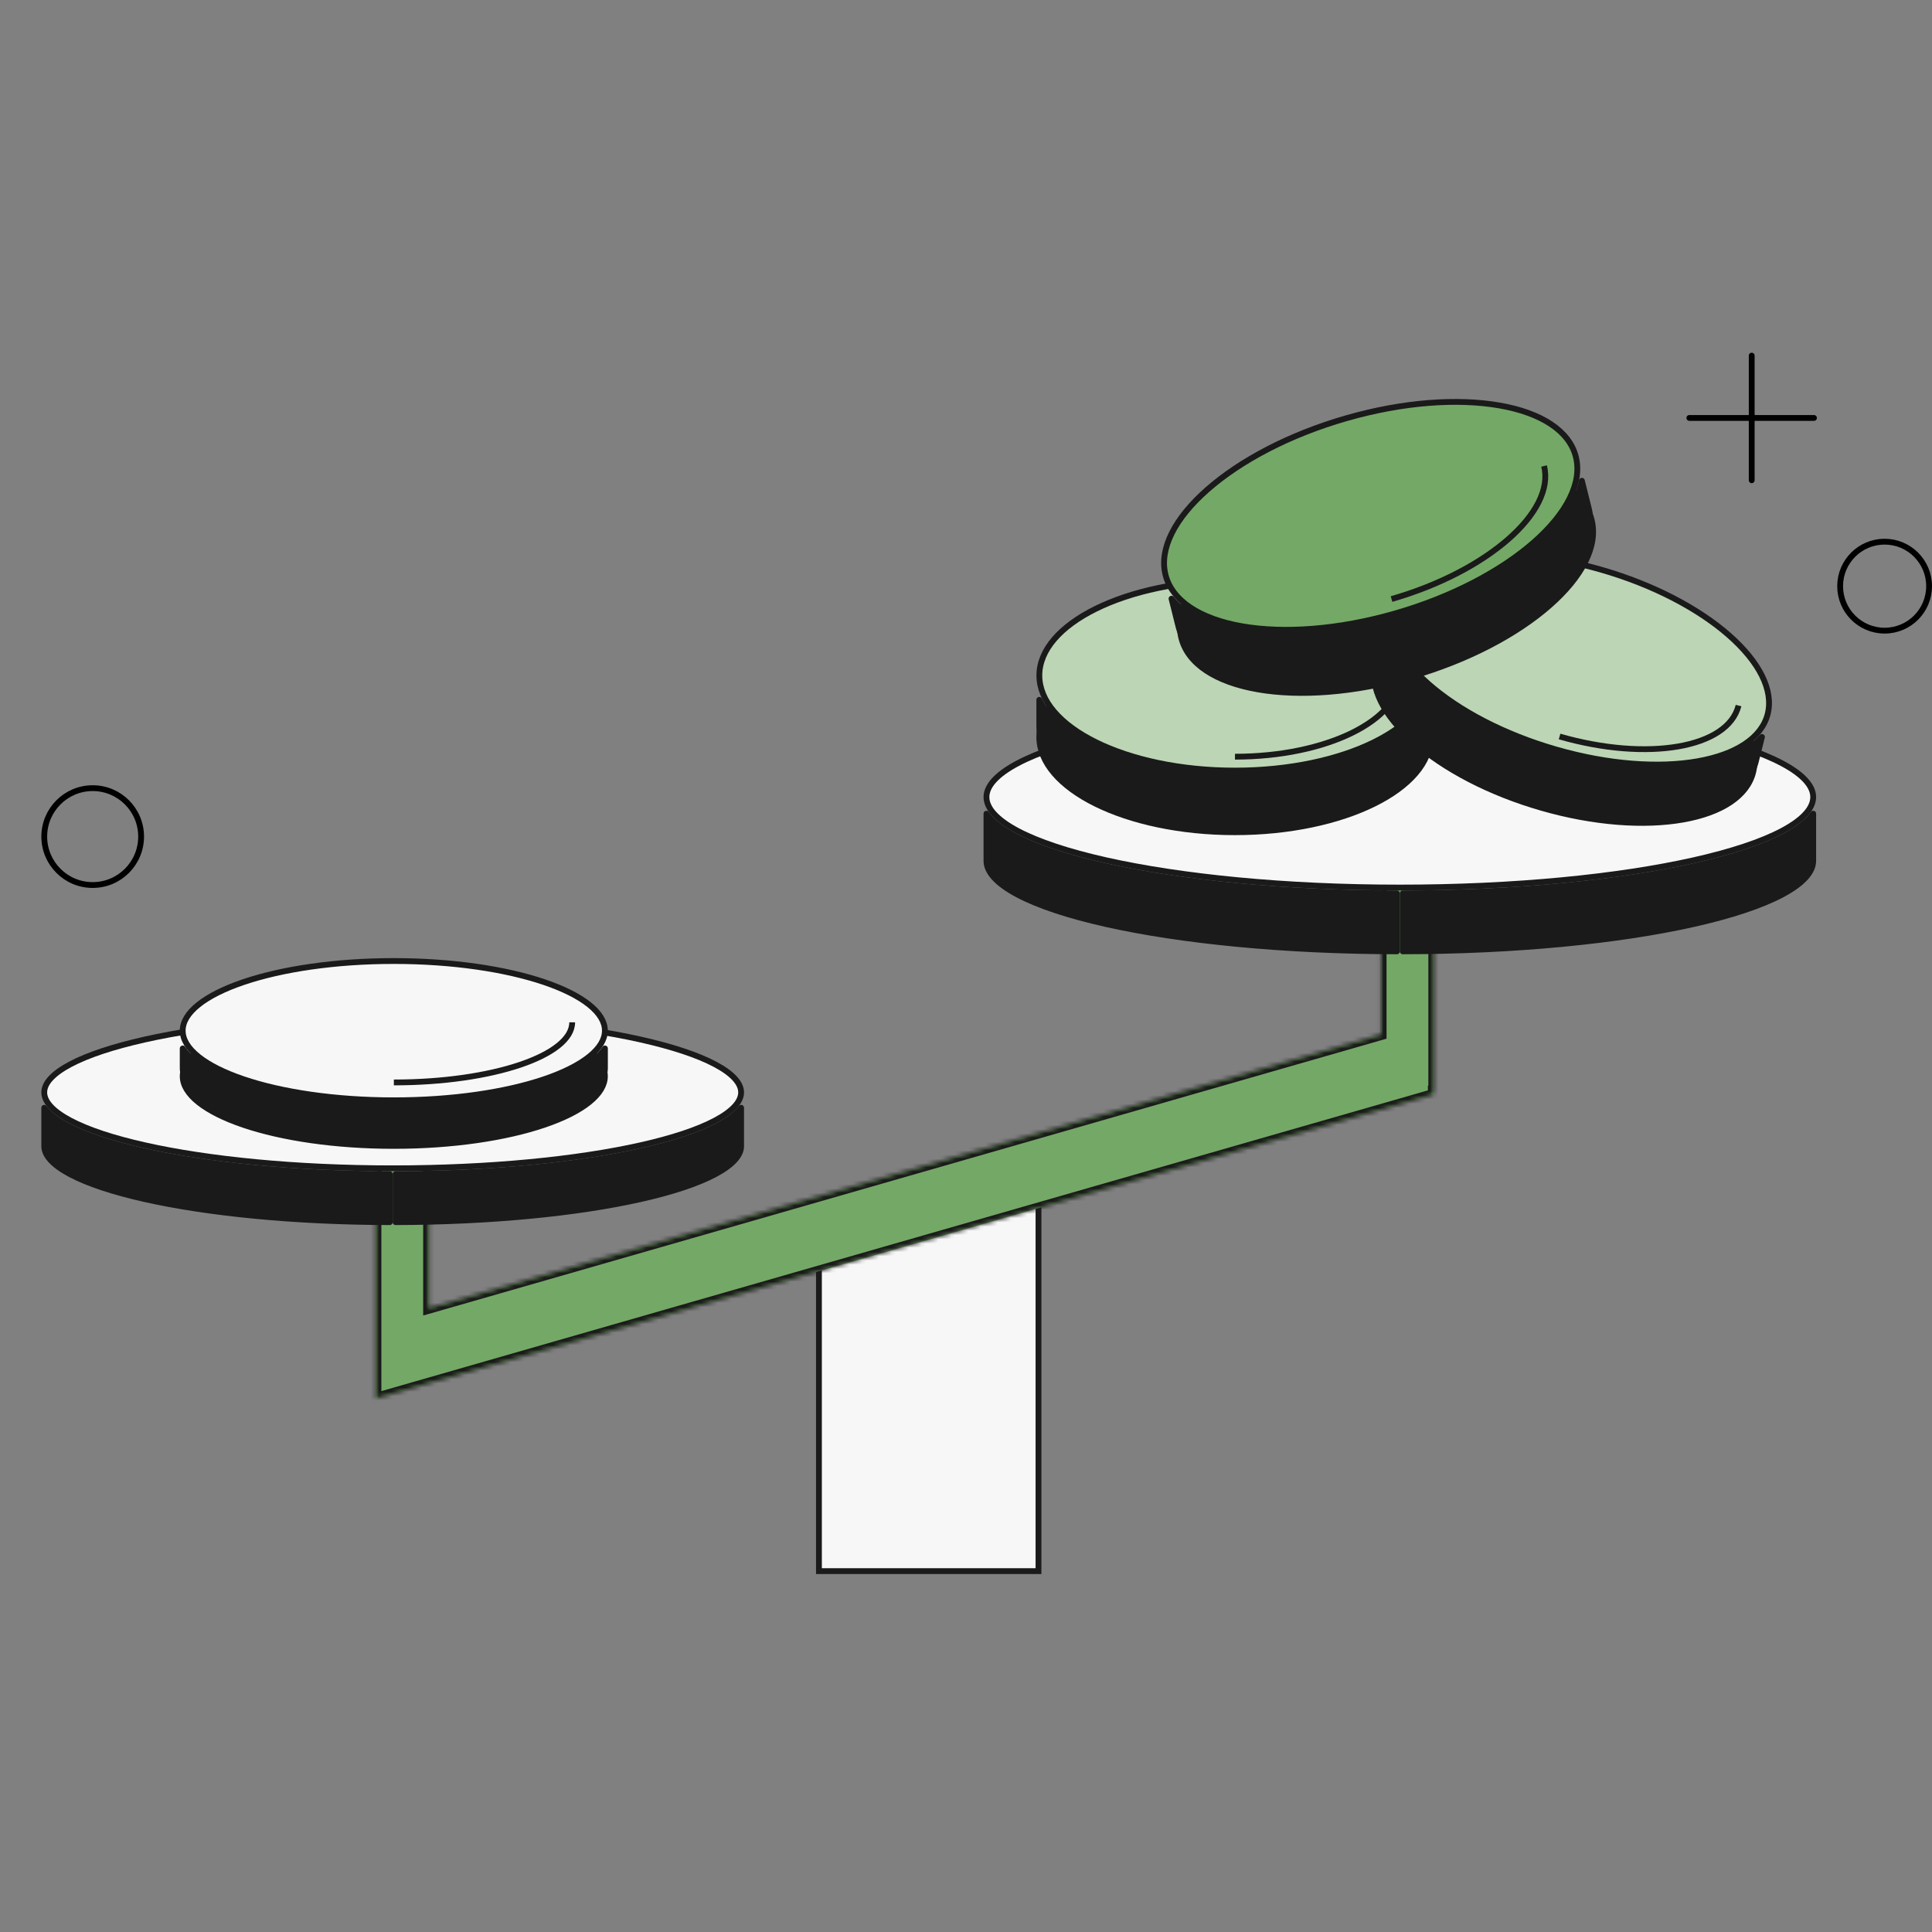
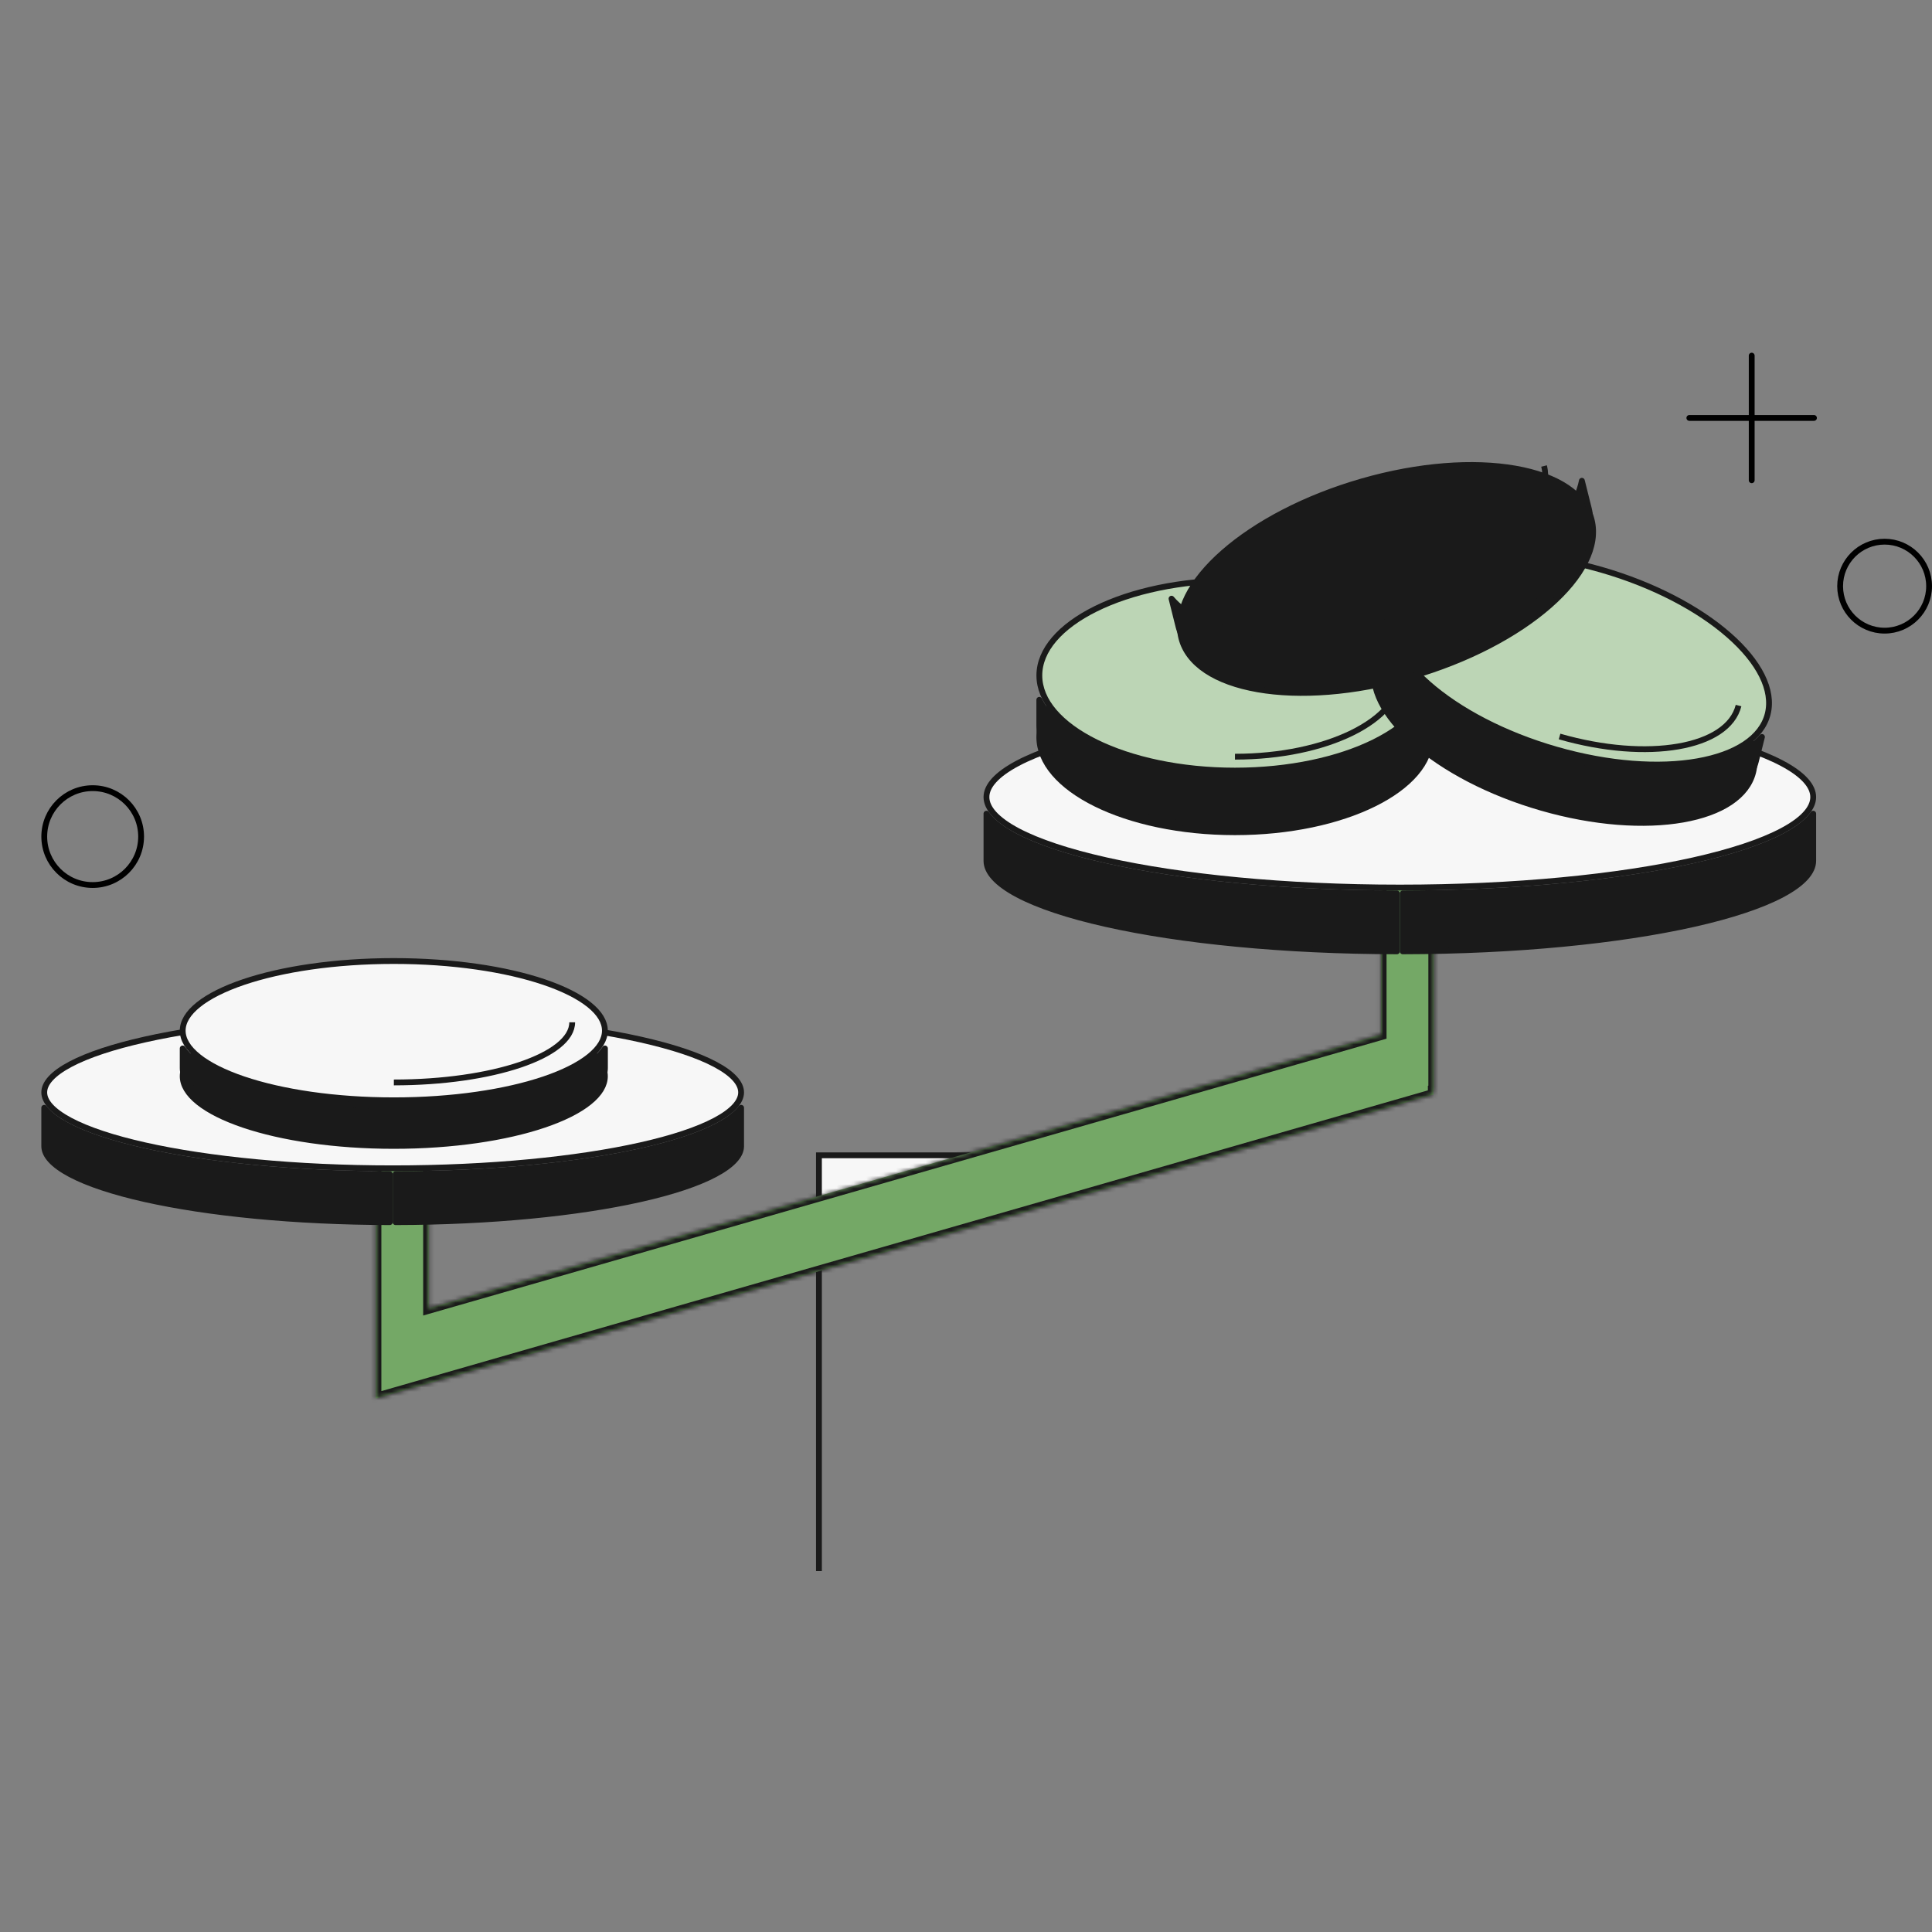
<svg xmlns="http://www.w3.org/2000/svg" width="456" height="456" viewBox="0 0 456 456" fill="none">
  <rect x="0" y="0" width="456" height="456" fill="#808080" stroke="none" />
-   <path d="M193.291 370.821V287.254L245.109 272.68V370.821H193.291Z" fill="#F7F7F7" stroke="#1A1A1A" stroke-width="1.373" />
+   <path d="M193.291 370.821V287.254L245.109 272.68H193.291Z" fill="#F7F7F7" stroke="#1A1A1A" stroke-width="1.373" />
  <mask id="path-2-inside-1_325_80909" fill="white">
    <path fillRule="evenodd" clipRule="evenodd" d="M338.448 183.677L325.94 187.272V244.159L101.2 308.742V252.941L88.692 256.536V312.337V330.092V330.094L101.2 326.499V326.498L338.334 258.353V257.268L338.448 257.235V183.677Z" />
  </mask>
  <path fillRule="evenodd" clipRule="evenodd" d="M338.448 183.677L325.94 187.272V244.159L101.2 308.742V252.941L88.692 256.536V312.337V330.092V330.094L101.2 326.499V326.498L338.334 258.353V257.268L338.448 257.235V183.677Z" fill="#74A866" />
  <path d="M325.94 187.272V185.899L324.62 186.278V187.651L325.94 187.272ZM338.448 183.677L339.768 183.298V181.925L338.448 182.304V183.677ZM325.94 244.159V245.532L327.259 245.153V243.78L325.94 244.159ZM101.2 308.742L99.88 309.121V310.494L101.2 310.115V308.742ZM101.2 252.941L102.52 252.562V251.189L101.2 251.568V252.941ZM88.692 256.536V255.163L87.372 255.542V256.915L88.692 256.536ZM88.692 330.094L87.372 330.473V331.846L88.692 331.467V330.094ZM101.2 326.499V327.872L102.52 327.493V326.12L101.2 326.499ZM101.2 326.498V325.125L99.88 325.504V326.877L101.2 326.498ZM338.334 258.353V259.726L339.653 259.347V257.974L338.334 258.353ZM338.334 257.268V255.895L337.014 256.274V257.647L338.334 257.268ZM338.448 257.235V258.608L339.768 258.229V256.856L338.448 257.235ZM325.94 188.645L338.448 185.05V182.304L325.94 185.899V188.645ZM327.259 243.78V186.892L324.62 187.651V244.538L327.259 243.78ZM325.94 242.786L101.2 307.369V310.115L325.94 245.532V242.786ZM102.52 308.363V252.562L99.88 253.321V309.121L102.52 308.363ZM101.2 251.568L88.692 255.163V257.909L101.2 254.314V251.568ZM87.372 256.915V312.716L90.012 311.957V256.157L87.372 256.915ZM87.372 312.716V330.471L90.012 329.713V311.957L87.372 312.716ZM87.372 330.471V330.473L90.012 329.715V329.713L87.372 330.471ZM88.692 331.467L101.2 327.872V325.126L88.692 328.721V331.467ZM102.52 326.12V326.118L99.88 326.877V326.879L102.52 326.12ZM101.2 327.871L338.334 259.726V256.98L101.2 325.125V327.871ZM339.653 257.974V256.889L337.014 257.647V258.732L339.653 257.974ZM338.448 255.862L338.334 255.895V258.641L338.448 258.608V255.862ZM337.128 184.056V257.614L339.768 256.856V183.298L337.128 184.056Z" fill="#1A1A1A" mask="url(#path-2-inside-1_325_80909)" />
  <path d="M91.995 288.458C69.403 288.416 48.989 286.345 34.194 283.026C26.717 281.348 20.712 279.36 16.594 277.176C14.534 276.083 12.98 274.959 11.948 273.828C10.919 272.7 10.442 271.604 10.442 270.541V261.465C10.595 261.662 10.759 261.856 10.933 262.048C12.111 263.339 13.814 264.551 15.951 265.684C20.225 267.951 26.365 269.972 33.894 271.661C48.812 275.008 69.332 277.084 91.995 277.126V288.458Z" fill="#1A1A1A" stroke="#1A1A1A" stroke-width="1.373" stroke-linejoin="round" />
  <path d="M174.92 261.465V270.541C174.92 271.604 174.443 272.7 173.414 273.828C172.382 274.959 170.828 276.083 168.768 277.176C164.65 279.36 158.645 281.348 151.168 283.026C136.373 286.345 115.959 288.416 93.368 288.458V277.126C116.03 277.084 136.55 275.008 151.468 271.661C158.997 269.972 165.137 267.951 169.411 265.684C171.548 264.551 173.251 263.339 174.429 262.048C174.604 261.856 174.767 261.662 174.92 261.465Z" fill="#1A1A1A" stroke="#1A1A1A" stroke-width="1.373" stroke-linejoin="round" />
  <path d="M174.92 257.833C174.92 258.896 174.443 259.992 173.415 261.12C172.383 262.251 170.828 263.376 168.768 264.468C164.65 266.653 158.646 268.641 151.168 270.318C136.224 273.671 115.546 275.751 92.681 275.751C69.817 275.751 49.139 273.671 34.195 270.318C26.717 268.641 20.713 266.653 16.595 264.468C14.535 263.376 12.98 262.251 11.948 261.12C10.92 259.992 10.443 258.896 10.443 257.833C10.443 256.771 10.92 255.674 11.948 254.547C12.98 253.415 14.535 252.291 16.595 251.198C20.713 249.014 26.717 247.026 34.195 245.348C49.139 241.996 69.817 239.916 92.681 239.916C115.546 239.916 136.224 241.996 151.168 245.348C158.646 247.026 164.65 249.014 168.768 251.198C170.828 252.291 172.383 253.415 173.415 254.547C174.443 255.674 174.92 256.771 174.92 257.833Z" fill="#F7F7F7" stroke="#1A1A1A" stroke-width="1.373" />
  <path d="M142.771 254.025C142.771 256.094 141.535 258.169 139.059 260.154C136.589 262.134 132.973 263.947 128.443 265.483C119.39 268.552 106.841 270.462 92.947 270.462C79.053 270.462 66.503 268.552 57.45 265.483C52.921 263.947 49.304 262.134 46.834 260.154C44.358 258.169 43.122 256.094 43.122 254.025C43.122 251.956 44.358 249.88 46.834 247.895C49.304 245.916 52.921 244.102 57.45 242.567C66.503 239.498 79.053 237.588 92.947 237.588C106.841 237.588 119.39 239.498 128.443 242.567C132.973 244.102 136.589 245.916 139.059 247.895C141.535 249.88 142.771 251.956 142.771 254.025Z" fill="#1A1A1A" stroke="#1A1A1A" stroke-width="1.373" />
  <path d="M92.26 268.504C78.639 268.443 66.353 266.545 57.45 263.527C52.921 261.991 49.304 260.178 46.834 258.199C44.358 256.214 43.122 254.138 43.122 252.069V247.458C43.833 248.517 44.801 249.522 45.976 250.464C48.618 252.581 52.398 254.458 57.01 256.021C66.087 259.098 78.529 261.009 92.26 261.071V268.504Z" fill="#1A1A1A" stroke="#1A1A1A" stroke-width="1.373" stroke-linejoin="round" />
  <path d="M142.783 247.458V252.069C142.783 254.138 141.548 256.214 139.071 258.199C136.601 260.178 132.985 261.991 128.455 263.527C119.552 266.545 107.266 268.443 93.645 268.504V261.071C107.376 261.009 119.818 259.098 128.896 256.021C133.507 254.458 137.288 252.581 139.93 250.464C141.105 249.522 142.072 248.517 142.783 247.458Z" fill="#1A1A1A" stroke="#1A1A1A" stroke-width="1.373" stroke-linejoin="round" />
  <path d="M142.771 243.262C142.771 245.331 141.535 247.407 139.058 249.392C136.588 251.371 132.972 253.184 128.442 254.72C119.39 257.789 106.84 259.699 92.946 259.699C79.052 259.699 66.502 257.789 57.45 254.72C52.92 253.184 49.304 251.371 46.834 249.392C44.357 247.407 43.122 245.331 43.122 243.262C43.122 241.193 44.357 239.118 46.834 237.133C49.304 235.153 52.92 233.34 57.45 231.804C66.502 228.735 79.052 226.825 92.946 226.825C106.84 226.825 119.39 228.735 128.442 231.804C132.972 233.34 136.588 235.153 139.058 237.133C141.535 239.118 142.771 241.193 142.771 243.262Z" fill="#F7F7F7" stroke="#1A1A1A" stroke-width="1.373" />
  <path d="M135.051 241.295C135.051 249.131 116.206 255.483 92.959 255.483" stroke="#1A1A1A" stroke-width="1.373" />
  <path d="M329.707 224.541C302.883 224.499 278.637 222.043 261.069 218.102C252.204 216.113 245.078 213.754 240.184 211.159C237.736 209.86 235.881 208.52 234.644 207.165C233.412 205.813 232.828 204.485 232.828 203.185V192.05C233.067 192.384 233.335 192.713 233.63 193.037C235.011 194.551 237.016 195.979 239.541 197.318C244.59 199.997 251.853 202.388 260.768 204.388C278.461 208.357 302.812 210.819 329.707 210.86V224.541Z" fill="#1A1A1A" stroke="#1A1A1A" stroke-width="1.373" stroke-linejoin="round" />
  <path d="M427.962 192.05V203.185C427.962 204.485 427.377 205.813 426.145 207.165C424.909 208.52 423.053 209.86 420.605 211.159C415.711 213.754 408.585 216.113 399.72 218.102C382.152 222.043 357.906 224.499 331.082 224.541V210.86C357.977 210.819 382.329 208.357 400.021 204.388C408.937 202.388 416.199 199.997 421.249 197.318C423.773 195.979 425.778 194.551 427.159 193.037C427.454 192.713 427.722 192.384 427.962 192.05Z" fill="#1A1A1A" stroke="#1A1A1A" stroke-width="1.373" stroke-linejoin="round" />
  <path d="M427.96 188.13C427.96 189.43 427.376 190.759 426.143 192.11C424.907 193.465 423.051 194.806 420.604 196.104C415.71 198.699 408.583 201.058 399.719 203.047C382.001 207.022 357.49 209.486 330.394 209.486C303.297 209.486 278.787 207.022 261.069 203.047C252.204 201.058 245.078 198.699 240.184 196.104C237.736 194.806 235.881 193.465 234.644 192.11C233.412 190.759 232.828 189.43 232.828 188.13C232.828 186.83 233.412 185.502 234.644 184.151C235.881 182.795 237.736 181.455 240.184 180.157C245.078 177.561 252.204 175.203 261.069 173.214C278.787 169.239 303.297 166.774 330.394 166.774C357.49 166.774 382.001 169.239 399.719 173.214C408.583 175.203 415.71 177.561 420.604 180.157C423.051 181.455 424.907 182.795 426.143 184.151C427.376 185.502 427.96 186.83 427.96 188.13Z" fill="#F7F7F7" stroke="#1A1A1A" stroke-width="1.373" />
  <path d="M337.631 173.972C337.631 179.957 332.7 185.566 324.291 189.719C315.926 193.85 304.322 196.425 291.466 196.425C278.611 196.425 267.006 193.85 258.641 189.719C250.233 185.566 245.301 179.957 245.301 173.972C245.301 167.987 250.233 162.378 258.641 158.225C267.006 154.094 278.611 151.519 291.466 151.519C304.322 151.519 315.926 154.094 324.291 158.225C332.7 162.378 337.631 167.987 337.631 173.972Z" fill="#1A1A1A" stroke="#1A1A1A" stroke-width="1.373" />
  <path d="M290.78 193.777C278.198 193.687 266.857 191.131 258.641 187.073C250.233 182.92 245.301 177.312 245.301 171.326V165.174C247.45 169.572 251.996 173.422 258.033 176.404C266.474 180.572 278.031 183.16 290.78 183.25V193.777Z" fill="#1A1A1A" stroke="#1A1A1A" stroke-width="1.373" stroke-linejoin="round" />
  <path d="M337.636 165.174V171.326C337.636 177.312 332.705 182.92 324.296 187.073C316.08 191.131 304.739 193.687 292.158 193.777V183.25C304.906 183.16 316.464 180.572 324.904 176.404C330.942 173.422 335.487 169.572 337.636 165.174Z" fill="#1A1A1A" stroke="#1A1A1A" stroke-width="1.373" stroke-linejoin="round" />
  <path d="M337.64 159.426C337.64 165.411 332.708 171.02 324.3 175.173C315.935 179.304 304.33 181.879 291.475 181.879C278.619 181.879 267.015 179.304 258.65 175.173C250.241 171.02 245.31 165.411 245.31 159.426C245.31 153.441 250.241 147.832 258.65 143.679C267.015 139.548 278.619 136.973 291.475 136.973C304.33 136.973 315.935 139.548 324.3 143.679C332.708 147.832 337.64 153.441 337.64 159.426Z" fill="#BCD5B5" stroke="#1A1A1A" stroke-width="1.373" />
  <path d="M330.527 159.425C330.527 170.014 313.047 178.598 291.484 178.598" stroke="#1A1A1A" stroke-width="1.373" />
  <path d="M413.787 182.265C412.377 187.908 406.302 191.847 397.189 193.443C388.13 195.031 376.309 194.245 363.888 190.676C351.468 187.107 340.864 181.448 333.759 175.216C326.611 168.946 323.186 162.277 324.596 156.635C326.006 150.992 332.081 147.053 341.194 145.456C350.253 143.869 362.074 144.654 374.495 148.224C386.915 151.793 397.518 157.452 404.624 163.684C411.772 169.954 415.196 176.623 413.787 182.265Z" fill="#1A1A1A" stroke="#1A1A1A" stroke-width="1.373" />
  <path d="M363.866 187.982C351.73 184.403 341.375 178.835 334.396 172.713C327.248 166.444 323.823 159.774 325.233 154.132L326.689 148.307C327.721 153.079 331.209 157.992 336.338 162.492C343.504 168.777 354.055 174.432 366.346 178.055L363.866 187.982Z" fill="#1A1A1A" stroke="#1A1A1A" stroke-width="1.373" stroke-linejoin="round" />
  <path d="M415.867 173.936L414.412 179.762C413.002 185.404 406.927 189.343 397.814 190.94C388.915 192.499 377.352 191.769 365.174 188.36L367.654 178.433C379.987 181.887 391.761 182.647 400.897 181.046C407.437 179.9 412.748 177.516 415.867 173.936Z" fill="#1A1A1A" stroke="#1A1A1A" stroke-width="1.373" stroke-linejoin="round" />
  <path d="M417.224 168.506C415.814 174.148 409.739 178.087 400.626 179.684C391.567 181.271 379.746 180.486 367.325 176.916C354.905 173.347 344.301 167.688 337.196 161.456C330.048 155.186 326.623 148.517 328.033 142.875C329.443 137.233 335.518 133.293 344.631 131.697C353.69 130.109 365.511 130.895 377.932 134.464C390.352 138.033 400.955 143.692 408.061 149.925C415.209 156.194 418.633 162.863 417.224 168.506Z" fill="#BCD5B5" stroke="#1A1A1A" stroke-width="1.373" />
  <path d="M410.341 166.53C407.838 176.548 388.925 179.817 368.096 173.832" stroke="#1A1A1A" stroke-width="1.373" />
  <path d="M375.675 122.732C377.21 128.874 373.47 136.12 365.71 142.917C357.993 149.678 346.482 155.815 333.003 159.689C319.523 163.562 306.693 164.42 296.858 162.703C286.969 160.978 280.352 156.708 278.817 150.565C277.283 144.423 281.022 137.177 288.782 130.38C296.5 123.619 308.011 117.482 321.49 113.608C334.969 109.735 347.799 108.877 357.634 110.594C367.524 112.319 374.14 116.589 375.675 122.732Z" fill="#1A1A1A" stroke="#1A1A1A" stroke-width="1.373" />
  <path d="M331.667 157.162C318.43 160.876 305.857 161.678 296.183 159.99C286.294 158.264 279.677 153.994 278.142 147.852L276.506 141.301C279.851 145.267 285.665 147.907 292.868 149.163C302.78 150.893 315.562 150.061 328.954 146.303L331.667 157.162Z" fill="#1A1A1A" stroke="#1A1A1A" stroke-width="1.373" stroke-linejoin="round" />
  <path d="M373.362 113.47L374.998 120.02C376.533 126.162 372.793 133.408 365.033 140.206C357.442 146.856 346.18 152.903 332.985 156.785L330.272 145.926C343.622 141.999 355.079 135.865 362.857 129.052C368.509 124.102 372.313 118.698 373.362 113.47Z" fill="#1A1A1A" stroke="#1A1A1A" stroke-width="1.373" stroke-linejoin="round" />
-   <path d="M371.948 107.836C373.483 113.979 369.743 121.224 361.983 128.022C354.266 134.782 342.755 140.92 329.276 144.793C315.796 148.667 302.966 149.524 293.131 147.808C283.242 146.082 276.625 141.812 275.09 135.67C273.556 129.527 277.295 122.281 285.055 115.484C292.773 108.724 304.284 102.586 317.763 98.713C331.242 94.839 344.072 93.982 353.907 95.698C363.797 97.424 370.413 101.693 371.948 107.836Z" fill="#74A866" stroke="#1A1A1A" stroke-width="1.373" />
  <path d="M364.435 109.991C367.146 120.839 351.028 134.896 328.436 141.388" stroke="#1A1A1A" stroke-width="1.373" />
  <path d="M398.728 98.644H428.144" stroke="black" stroke-width="1.373" stroke-linecap="round" />
  <path d="M413.447 113.354L413.447 83.937" stroke="black" stroke-width="1.373" stroke-linecap="round" />
  <path d="M455.313 138.349C455.313 144.148 450.613 148.849 444.815 148.849C439.018 148.849 434.317 144.148 434.317 138.349C434.317 132.55 439.018 127.849 444.815 127.849C450.613 127.849 455.313 132.55 455.313 138.349Z" stroke="black" stroke-width="1.373" />
  <path d="M33.306 197.457C33.306 203.77 28.189 208.888 21.876 208.888C15.564 208.888 10.446 203.77 10.446 197.457C10.446 191.143 15.564 186.025 21.876 186.025C28.189 186.025 33.306 191.143 33.306 197.457Z" stroke="black" stroke-width="1.373" />
</svg>